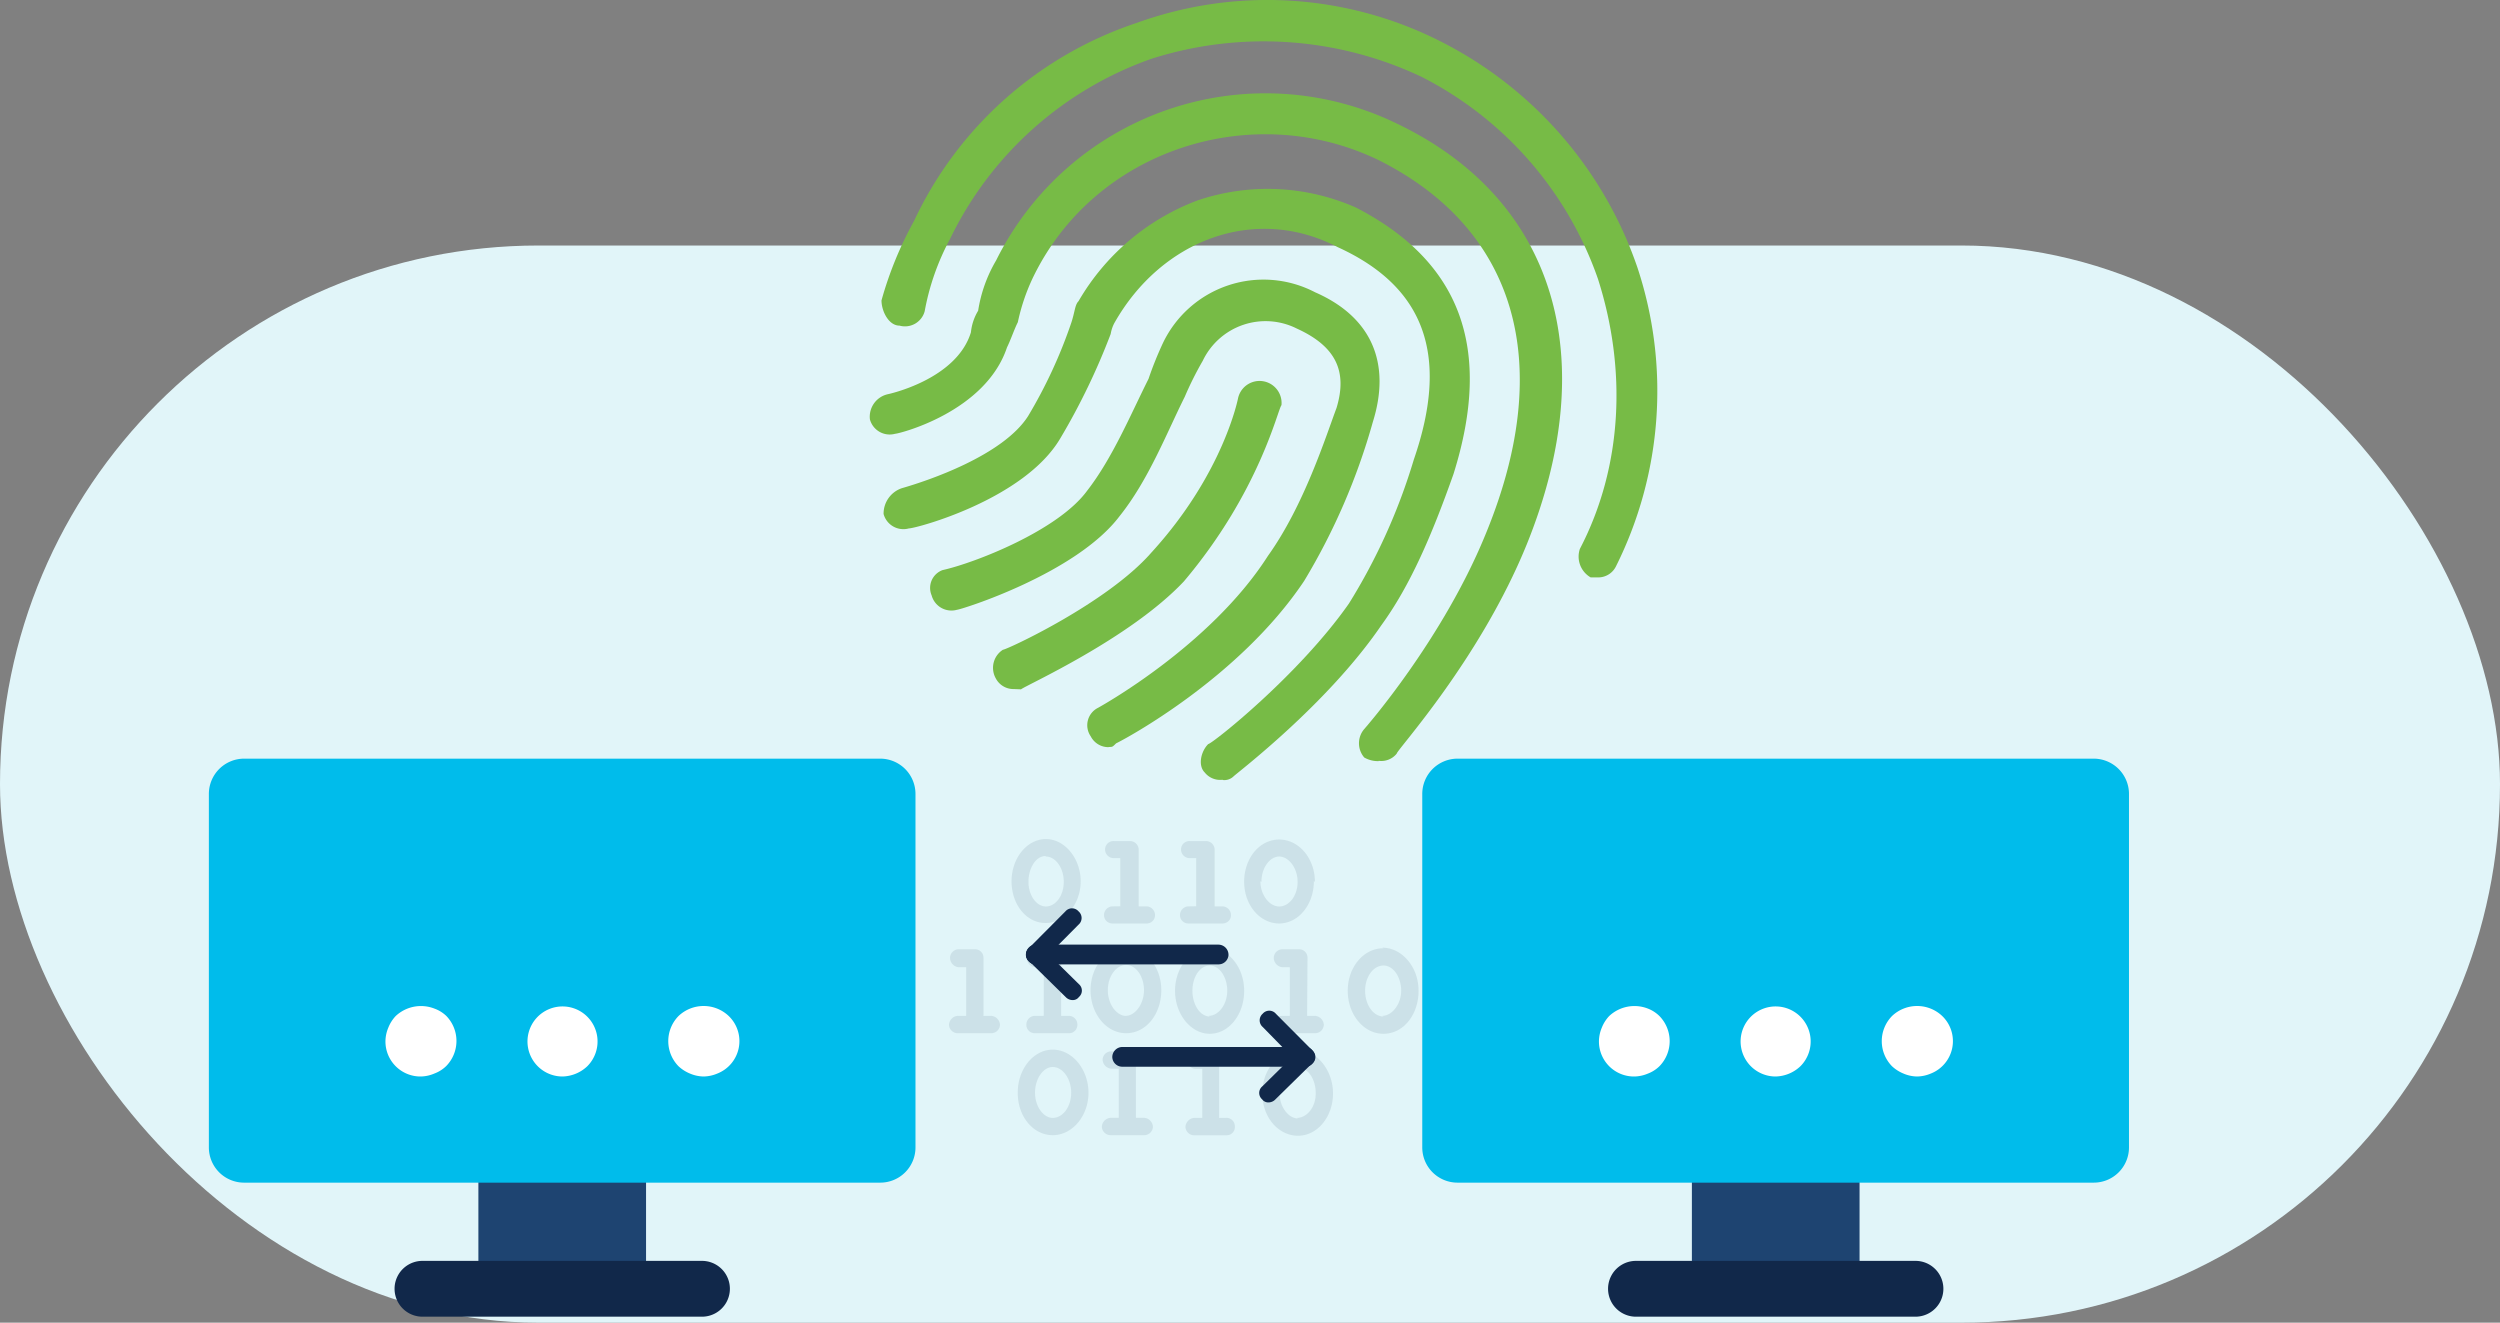
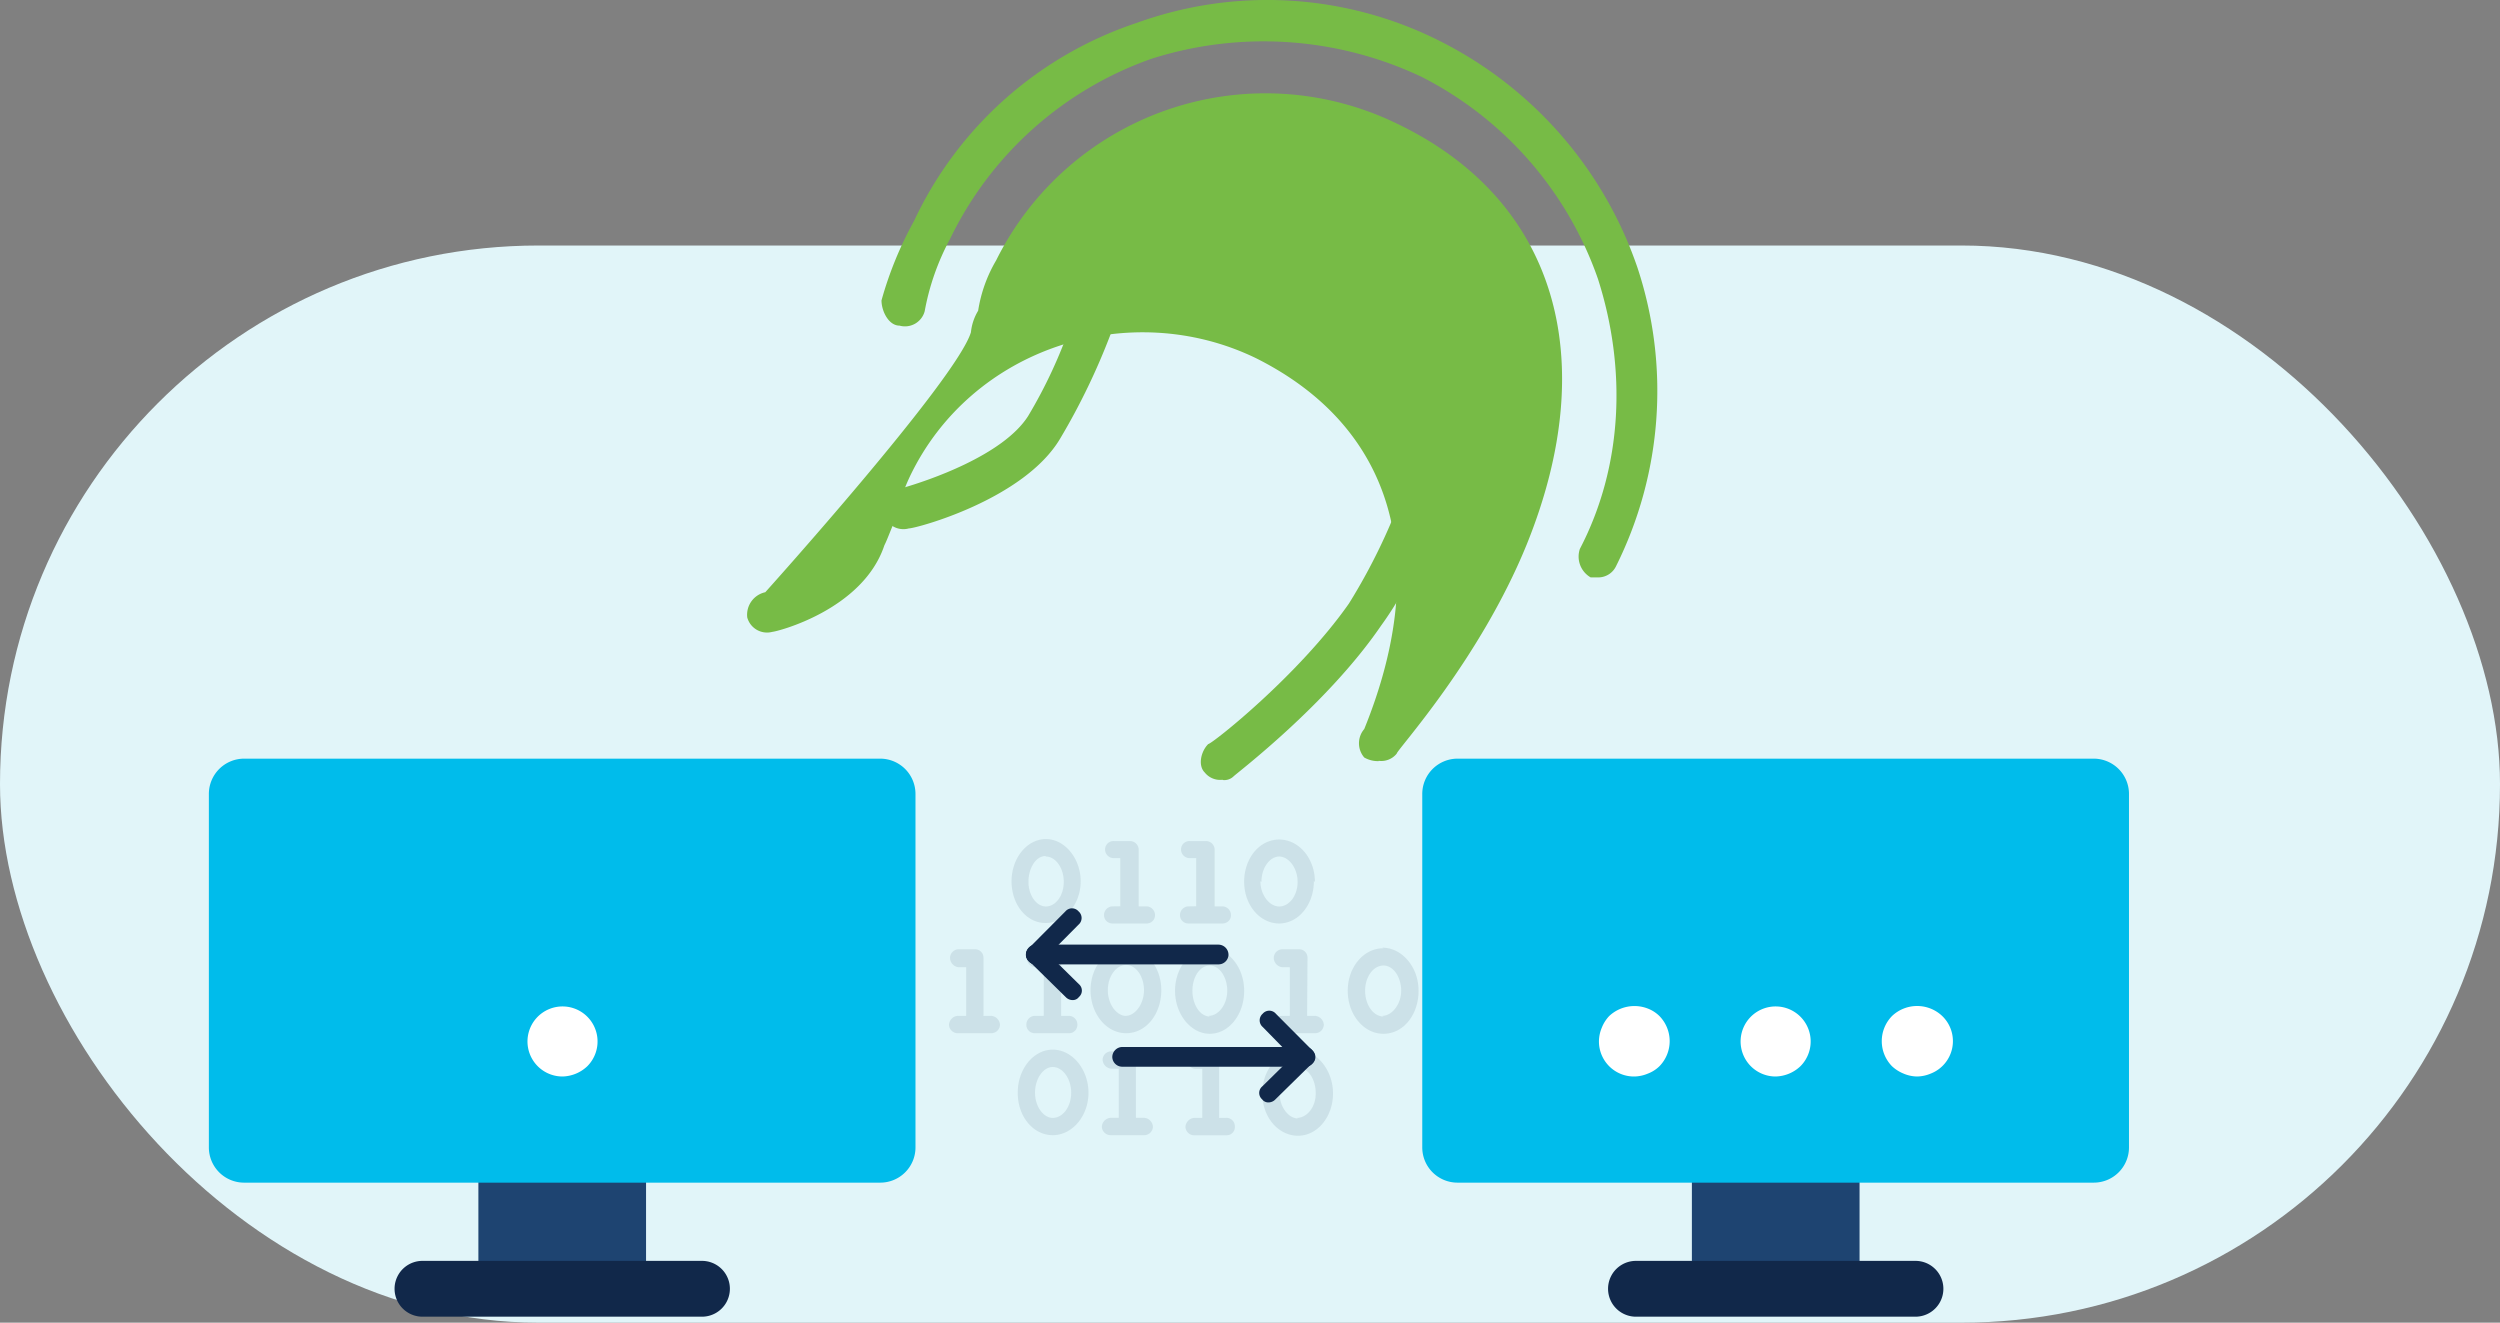
<svg xmlns="http://www.w3.org/2000/svg" viewBox="0 0 263.33 139.32">
  <rect x="0" y="0" width="263.33" height="139.32" fill="#808080" stroke="none" />
  <g id="Layer_2" data-name="Layer 2">
    <g id="Isolation_Mode" data-name="Isolation Mode">
      <g>
        <rect y="25.86" width="263.33" height="113.46" rx="56.73" fill="#e1f5f9" />
        <g>
          <path d="M168.31,60.82h-.76a2.53,2.53,0,0,1-1.14-3c4.55-8.73,4.93-19,1.9-28.46A37.87,37.87,0,0,0,149.73,8.09a38.92,38.92,0,0,0-28.44-1.9,37.34,37.34,0,0,0-21.23,19,25.74,25.74,0,0,0-2.66,7.59,2.15,2.15,0,0,1-2.65,1.52c-1.14,0-1.9-1.52-1.9-2.66a38.7,38.7,0,0,1,3.42-8.35A39.74,39.74,0,0,1,119.77,2.4a40.38,40.38,0,0,1,31.85,1.9,41.87,41.87,0,0,1,20.86,23.9,41.35,41.35,0,0,1-2.28,31.48,2.08,2.08,0,0,1-1.89,1.14Z" fill="#77bb46" fill-rule="evenodd" />
-           <path d="M116.79,78.7a2.09,2.09,0,0,1-1.9-1.14,2.05,2.05,0,0,1,.76-3s11.81-6.46,17.9-16c3.81-5.32,6.09-12.55,7.23-15.59,1.15-3.8,0-6.46-4.18-8.36A7.33,7.33,0,0,0,126.69,38a35.31,35.31,0,0,0-1.9,3.8c-1.9,3.8-3.81,8.75-6.85,12.55-4.57,6.08-16.76,9.88-17.14,9.88a2.16,2.16,0,0,1-2.67-1.52,2,2,0,0,1,1.15-2.66c3.42-.76,12.18-4.18,15.23-8.36,2.66-3.42,4.57-8,6.47-11.79a36.87,36.87,0,0,1,1.53-3.8,11.74,11.74,0,0,1,16-5.32c6.09,2.66,8,7.6,6.09,13.68a67.75,67.75,0,0,1-7.23,16.73c-6.86,10.27-19,16.73-19.81,17.11-.38.38-.38.38-.76.38Z" fill="#77bb46" fill-rule="evenodd" />
          <path d="M128.79,82.13a2.07,2.07,0,0,1-1.89-.76c-.76-.75-.38-2.27.37-3,.38,0,9.5-7.21,14.81-14.79a62.65,62.65,0,0,0,6.84-15.17c3.8-11,1.14-18.2-8-22.37-8.74-4.55-18.61-.76-23.55,8a3.83,3.83,0,0,0-.38,1.14,70.6,70.6,0,0,1-5.31,11c-3.8,6.44-15.19,9.48-15.95,9.48a2.16,2.16,0,0,1-2.66-1.52A2.83,2.83,0,0,1,95,51.42c2.66-.76,10.63-3.42,13.29-7.59A51.1,51.1,0,0,0,112.84,34c.38-1.14.38-1.9.76-2.27a24.44,24.44,0,0,1,12.54-10.62,23,23,0,0,1,16.7.76c11,5.68,14.43,14.79,10.26,28.06-2.28,6.45-4.56,11.75-7.6,15.93-5.69,8.34-15.19,15.54-15.57,15.92a1.4,1.4,0,0,1-1.14.38Z" fill="#77bb46" fill-rule="evenodd" />
-           <path d="M145.22,80.17a2.87,2.87,0,0,1-1.52-.38,2.3,2.3,0,0,1,0-3s8.36-9.48,12.92-20.86c7.23-17.82,3-31.85-11.4-39.06-13.3-6.45-30-1.14-36.49,12.52a21.16,21.16,0,0,0-1.52,4.55c-.38.75-.76,1.89-1.14,2.65-2.28,6.83-11.4,9.1-11.78,9.1a2.16,2.16,0,0,1-2.66-1.51,2.43,2.43,0,0,1,1.9-2.66S100.75,40,102.27,35a5.41,5.41,0,0,1,.76-2.27,14.93,14.93,0,0,1,1.9-5.31,31.66,31.66,0,0,1,42.19-14.41c16.73,8,21.67,24.65,13.68,44.37-4.94,12.13-13.68,21.62-13.68,22a2.09,2.09,0,0,1-1.9.76Z" fill="#77bb46" fill-rule="evenodd" />
-           <path d="M106.79,72.58a2.1,2.1,0,0,1-1.91-1.14,2.26,2.26,0,0,1,.76-3c.39,0,11-4.92,15.63-10.23,7.62-8.33,9.14-16.28,9.14-16.28a2.32,2.32,0,0,1,4.57.75c-.38.38-2.28,9.09-10.28,18.56-5.72,6.07-16.77,11-17.15,11.37Z" fill="#77bb46" fill-rule="evenodd" />
+           <path d="M145.22,80.17a2.87,2.87,0,0,1-1.52-.38,2.3,2.3,0,0,1,0-3c7.23-17.82,3-31.85-11.4-39.06-13.3-6.45-30-1.14-36.49,12.52a21.16,21.16,0,0,0-1.52,4.55c-.38.75-.76,1.89-1.14,2.65-2.28,6.83-11.4,9.1-11.78,9.1a2.16,2.16,0,0,1-2.66-1.51,2.43,2.43,0,0,1,1.9-2.66S100.75,40,102.27,35a5.41,5.41,0,0,1,.76-2.27,14.93,14.93,0,0,1,1.9-5.31,31.66,31.66,0,0,1,42.19-14.41c16.73,8,21.67,24.65,13.68,44.37-4.94,12.13-13.68,21.62-13.68,22a2.09,2.09,0,0,1-1.9.76Z" fill="#77bb46" fill-rule="evenodd" />
        </g>
        <g>
          <g>
            <rect x="50.39" y="119.84" width="17.66" height="15.91" fill="#1e4471" />
            <path d="M73.94,138.69H44.5a2.94,2.94,0,0,1,0-5.88H73.94a2.94,2.94,0,0,1,0,5.88Z" fill="#11284a" />
          </g>
          <path d="M25.71,79.91h67a3.72,3.72,0,0,1,3.72,3.73v37.21a3.71,3.71,0,0,1-3.72,3.72h-67A3.71,3.71,0,0,1,22,120.85V83.64A3.72,3.72,0,0,1,25.71,79.91Z" fill="#00bceb" />
-           <path d="M44.33,113.39a3.69,3.69,0,0,1-3.73-3.73,3.79,3.79,0,0,1,.3-1.41,3.84,3.84,0,0,1,.78-1.23,3.89,3.89,0,0,1,4.06-.79A3.56,3.56,0,0,1,47,107a3.78,3.78,0,0,1,0,5.29,3.53,3.53,0,0,1-1.23.78A3.83,3.83,0,0,1,44.33,113.39Z" fill="#fff" />
          <path d="M59.22,113.39a3.69,3.69,0,1,1,2.64-1.08A3.92,3.92,0,0,1,59.22,113.39Z" fill="#fff" />
-           <path d="M74.11,113.39a3.83,3.83,0,0,1-1.41-.3,4,4,0,0,1-1.23-.78,3.78,3.78,0,0,1,0-5.29,3.84,3.84,0,0,1,5.29,0,3.67,3.67,0,0,1-1.23,6.07A3.84,3.84,0,0,1,74.11,113.39Z" fill="#fff" />
        </g>
        <g>
          <g>
            <rect x="178.21" y="119.84" width="17.66" height="15.91" fill="#1e4471" />
            <path d="M201.76,138.69H172.32a2.94,2.94,0,0,1,0-5.88h29.44a2.94,2.94,0,0,1,0,5.88Z" fill="#11284a" />
          </g>
          <path d="M153.53,79.91h67a3.72,3.72,0,0,1,3.72,3.73v37.21a3.71,3.71,0,0,1-3.72,3.72h-67a3.71,3.71,0,0,1-3.72-3.72V83.64A3.72,3.72,0,0,1,153.53,79.91Z" fill="#00bceb" />
          <path d="M172.15,113.39a3.69,3.69,0,0,1-3.73-3.73,3.79,3.79,0,0,1,.3-1.41,3.84,3.84,0,0,1,.78-1.23,3.89,3.89,0,0,1,4.06-.79,3.56,3.56,0,0,1,1.23.79,3.78,3.78,0,0,1,0,5.29,3.53,3.53,0,0,1-1.23.78A3.83,3.83,0,0,1,172.15,113.39Z" fill="#fff" />
          <path d="M187,113.39a3.69,3.69,0,1,1,2.64-1.08A3.92,3.92,0,0,1,187,113.39Z" fill="#fff" />
          <path d="M201.93,113.39a3.79,3.79,0,0,1-1.41-.3,4,4,0,0,1-1.23-.78,3.78,3.78,0,0,1,0-5.29,3.84,3.84,0,0,1,5.29,0,3.67,3.67,0,0,1-1.23,6.07A3.84,3.84,0,0,1,201.93,113.39Z" fill="#fff" />
        </g>
        <path d="M120.47,117.74h-.82v-6.12a.86.86,0,0,0-.87-.88h-1.7a.91.91,0,0,0-.94.88,1,1,0,0,0,.94.95h.76v5.17H117a1,1,0,0,0-.94.94.92.92,0,0,0,.94.89h3.5a.92.92,0,0,0,.94-.89A1,1,0,0,0,120.47,117.74Zm-9.58-7.18c-2,0-3.69,2-3.69,4.54s1.65,4.47,3.69,4.47,3.76-2,3.76-4.47S112.94,110.56,110.89,110.56Zm0,7.19c-1,0-1.87-1.22-1.87-2.65s.83-2.71,1.87-2.71,1.94,1.21,1.94,2.71S111.94,117.75,110.89,117.75Zm18.32,0h-.8v-6.12a.9.9,0,0,0-.91-.88h-1.61a.9.9,0,0,0-.91.88,1,1,0,0,0,.91.95h.75v5.17h-.86a1,1,0,0,0-.91.94.91.91,0,0,0,.91.89h3.43a.86.86,0,0,0,.86-.89A.9.9,0,0,0,129.21,117.74ZM109,107a.92.92,0,0,0-.89.94.88.88,0,0,0,.89.89h3.6a.87.87,0,0,0,.88-.89.91.91,0,0,0-.88-.94h-.83v-6.12a.92.92,0,0,0-.94-.89h-1.66a.89.89,0,0,0-1,.89.94.94,0,0,0,1,1h.77V107Zm-4.59,0h-.82v-6.12a.88.88,0,0,0-.88-.89H101a.92.92,0,0,0-.93.89,1,1,0,0,0,.93,1h.77V107h-.88a1,1,0,0,0-.93.94.92.92,0,0,0,.93.89h3.51a.92.92,0,0,0,.93-.89A1,1,0,0,0,104.36,107Zm14.21-7.18c-2.09,0-3.75,2-3.75,4.48s1.66,4.53,3.75,4.53,3.7-2,3.7-4.53S120.62,99.82,118.57,99.82Zm0,7.19c-1,0-1.93-1.22-1.93-2.71s.89-2.66,1.93-2.66,1.88,1.22,1.88,2.66S119.57,107,118.57,107Zm19.1-6.13a.88.88,0,0,0-.93-.89H135.1a.91.91,0,0,0-.93.89,1,1,0,0,0,.93,1h.76V107H135a1,1,0,0,0-.93.94.91.91,0,0,0,.93.89h3.51a.92.92,0,0,0,.93-.89,1,1,0,0,0-.93-.94h-.83Zm-27.55-3.66c2,0,3.66-2,3.66-4.39s-1.67-4.45-3.66-4.45-3.62,2-3.62,4.45S108.12,97.22,110.12,97.22Zm0-7c1,0,1.88,1.19,1.88,2.66s-.86,2.6-1.88,2.6-1.84-1.19-1.84-2.6S109.09,90.17,110.12,90.17Zm7,5.25a.92.92,0,0,0-.88.93.87.87,0,0,0,.88.87h3.6a.87.87,0,0,0,.89-.87.92.92,0,0,0-.89-.93h-.83v-6a.92.92,0,0,0-.94-.88h-1.66a.89.89,0,0,0-.94.88.92.92,0,0,0,.94.92H118v5.07Zm8,0a.92.92,0,0,0-.88.93.87.87,0,0,0,.88.87h3.6a.87.87,0,0,0,.89-.87.92.92,0,0,0-.89-.93h-.83v-6a.92.92,0,0,0-.94-.88h-1.66a.89.89,0,0,0-.94.88.92.92,0,0,0,.94.92H126v5.07Zm13.33-2.59c0-2.44-1.66-4.45-3.76-4.45s-3.69,2-3.69,4.45,1.65,4.39,3.69,4.39S138.39,95.27,138.39,92.83Zm-5.63,0c0-1.47.88-2.66,1.87-2.66s1.94,1.19,1.94,2.66-.89,2.6-1.94,2.6S132.76,94.24,132.76,92.83Zm-5.44,7c-2,0-3.66,2-3.66,4.48s1.67,4.53,3.66,4.53,3.62-2,3.62-4.53S129.32,99.82,127.32,99.82Zm0,7.19c-1,0-1.83-1.22-1.83-2.71s.81-2.66,1.83-2.66,1.84,1.22,1.84,2.66S128.35,107,127.32,107Zm18.29-7.19c-2.1,0-3.76,2-3.76,4.48s1.66,4.53,3.76,4.53,3.7-2,3.7-4.53S147.65,99.82,145.61,99.82Zm0,7.19c-1.05,0-1.93-1.22-1.93-2.71s.88-2.66,1.93-2.66,1.87,1.22,1.87,2.66S146.6,107,145.61,107Zm-9,3.55c-2,0-3.76,2-3.76,4.54s1.71,4.47,3.76,4.47,3.69-2,3.69-4.47S138.64,110.56,136.6,110.56Zm0,7.19c-1,0-1.94-1.22-1.94-2.65s.89-2.71,1.94-2.71,1.87,1.21,1.87,2.71S137.64,117.75,136.6,117.75Z" fill="#11284a" fill-rule="evenodd" opacity="0.1" />
        <g>
          <g>
            <path d="M137.41,112.36H118.22a1.05,1.05,0,0,1-1.06-1,1.07,1.07,0,0,1,1.06-1.08h19.19a1,1,0,0,1,1.06,1.08,1,1,0,0,1-1.06,1Z" fill="#11284a" fill-rule="evenodd" />
            <path d="M137.43,112.36a1,1,0,0,1-.64-.32L133,108.17a.92.92,0,0,1,0-1.39.91.91,0,0,1,1.39,0l3.84,3.86a.92.92,0,0,1,0,1.4,1,1,0,0,1-.75.32Z" fill="#11284a" fill-rule="evenodd" />
            <path d="M133.59,116.12a.78.78,0,0,1-.64-.32.89.89,0,0,1,0-1.36l3.84-3.78a.92.92,0,0,1,1.39,0,.89.89,0,0,1,0,1.37l-3.84,3.77a1,1,0,0,1-.75.32Z" fill="#11284a" fill-rule="evenodd" />
          </g>
          <g>
            <path d="M109.15,101.58h19.19a1.05,1.05,0,0,0,1.06-1,1.07,1.07,0,0,0-1.06-1.08H109.15a1,1,0,0,0-1.06,1.08,1,1,0,0,0,1.06,1Z" fill="#11284a" fill-rule="evenodd" />
            <path d="M109.13,101.58a1,1,0,0,0,.64-.32l3.84-3.87a.92.92,0,0,0,0-1.39.91.91,0,0,0-1.39,0l-3.84,3.86a.92.92,0,0,0,0,1.4,1,1,0,0,0,.75.32Z" fill="#11284a" fill-rule="evenodd" />
            <path d="M113,105.34a.78.78,0,0,0,.64-.32.89.89,0,0,0,0-1.36l-3.84-3.78a.92.92,0,0,0-1.39,0,.89.89,0,0,0,0,1.37l3.84,3.77a1,1,0,0,0,.75.32Z" fill="#11284a" fill-rule="evenodd" />
          </g>
        </g>
      </g>
    </g>
  </g>
</svg>